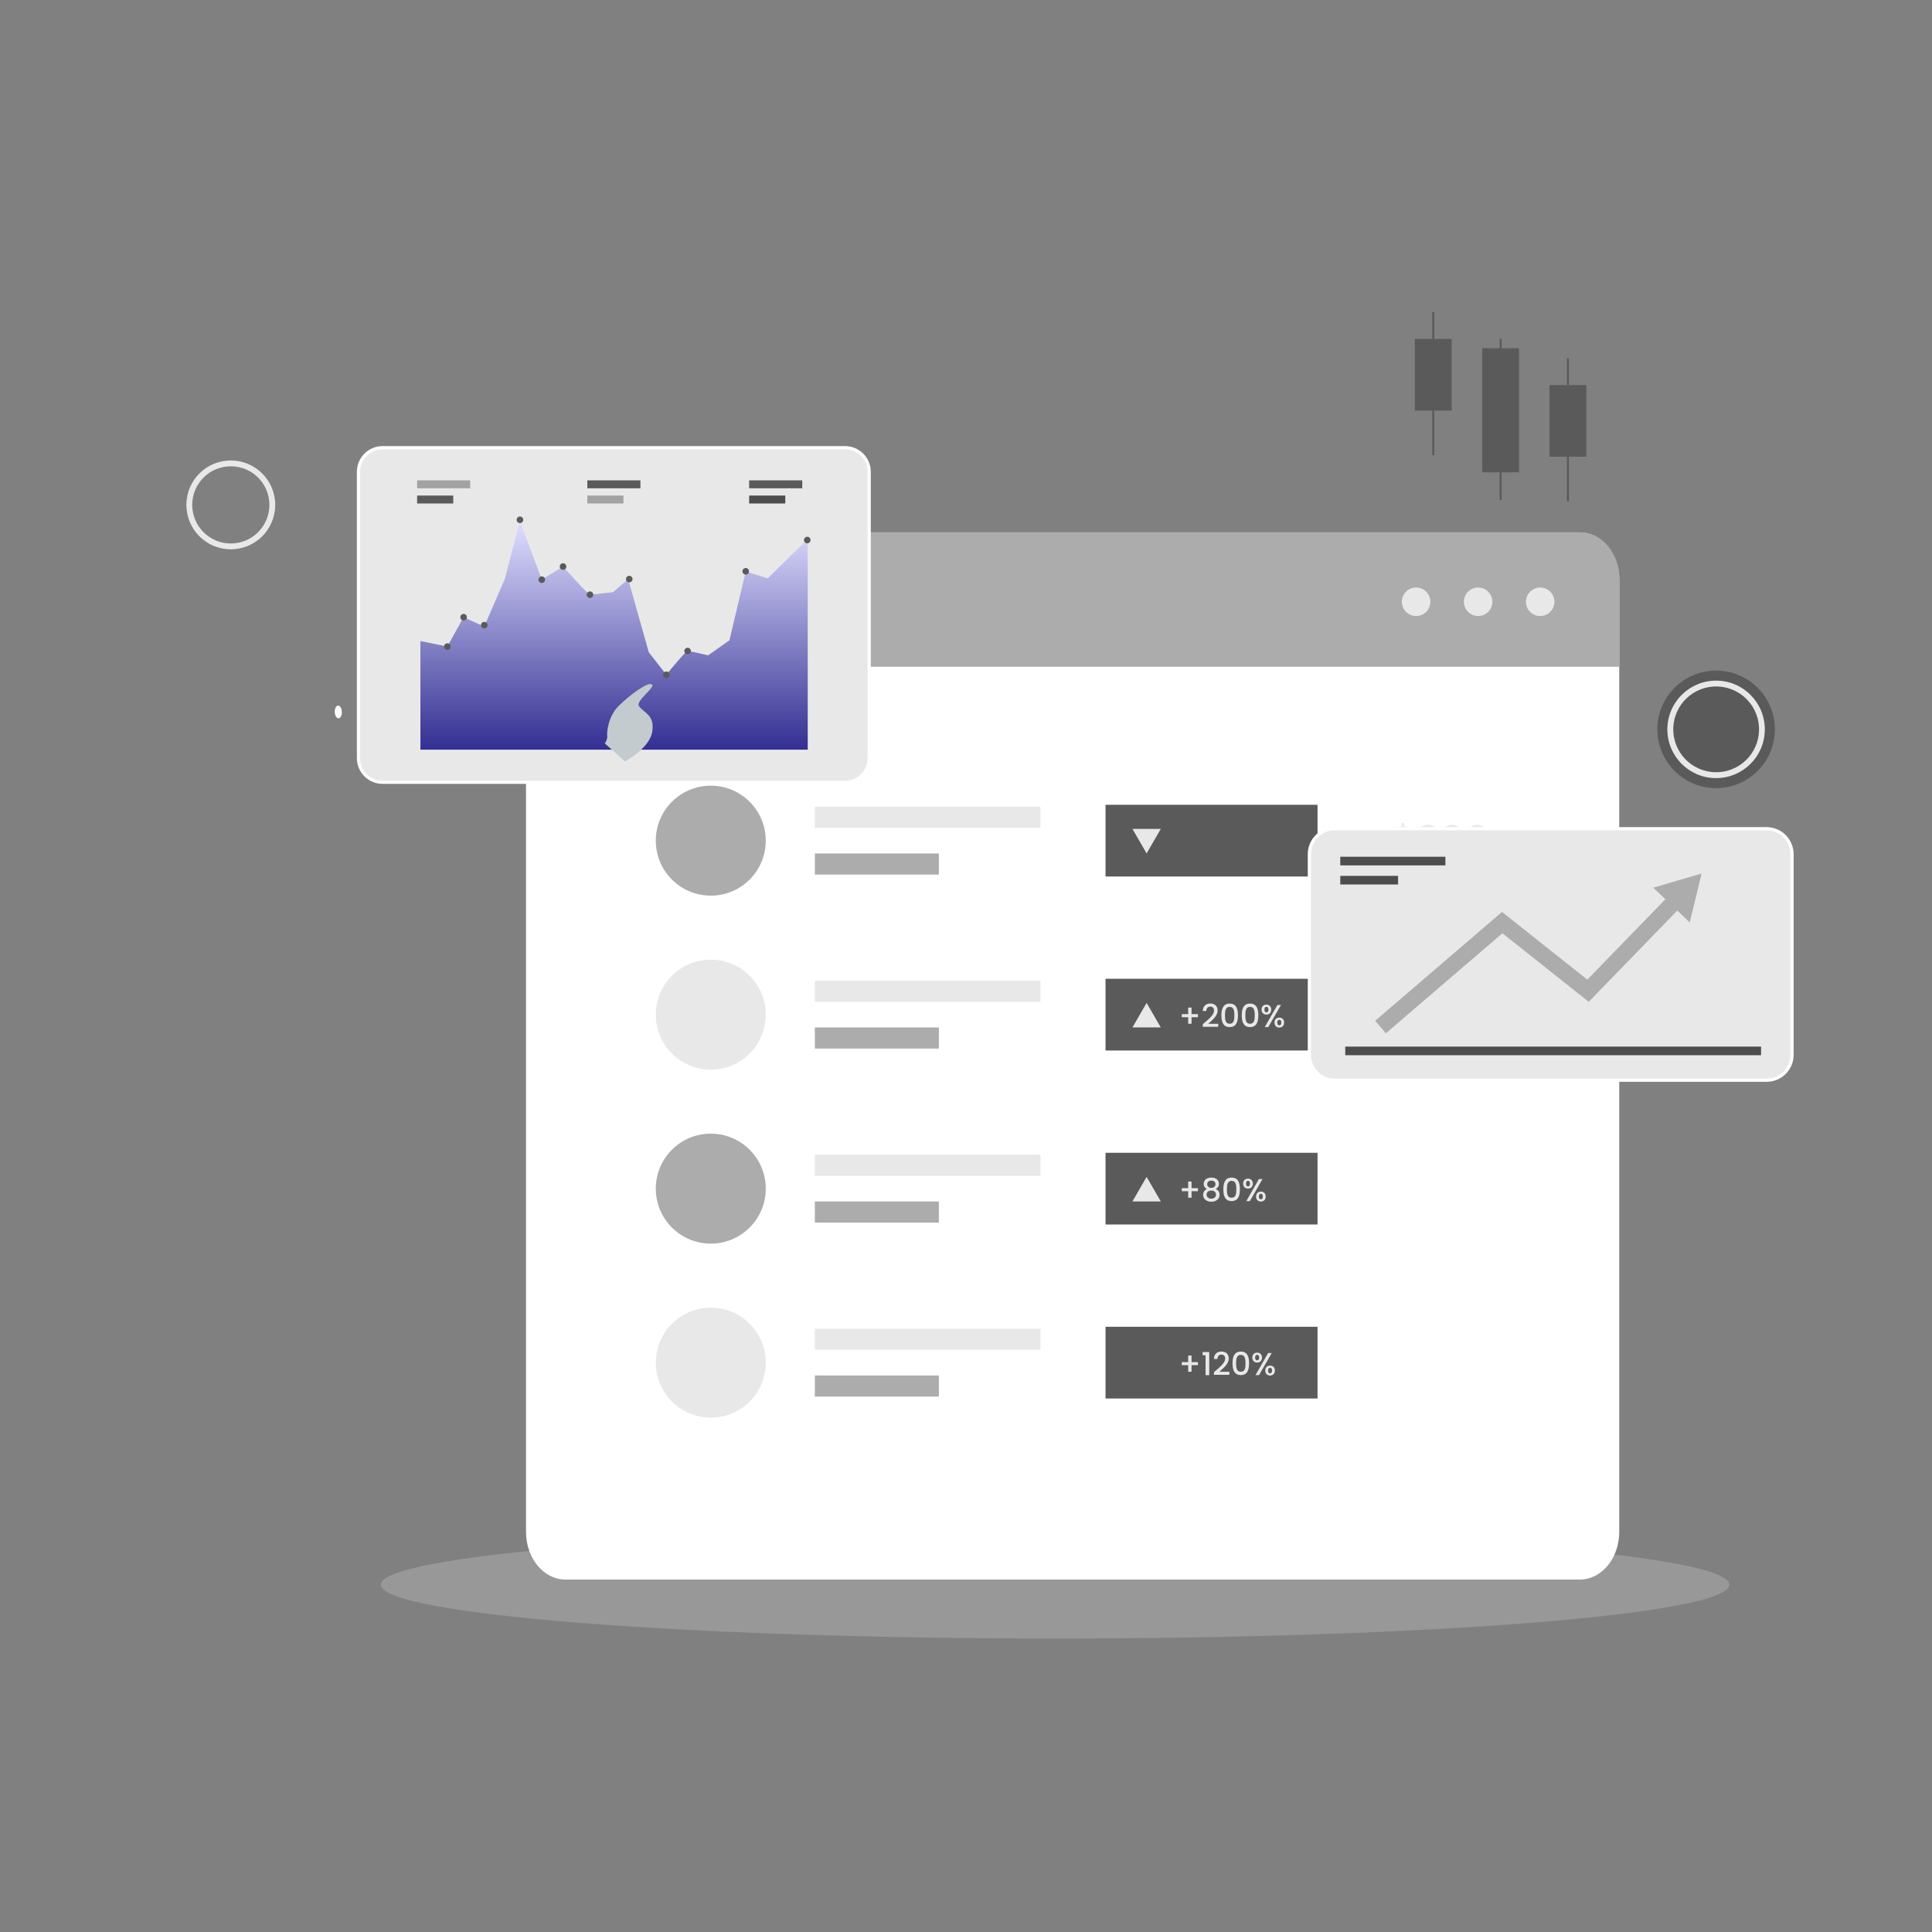
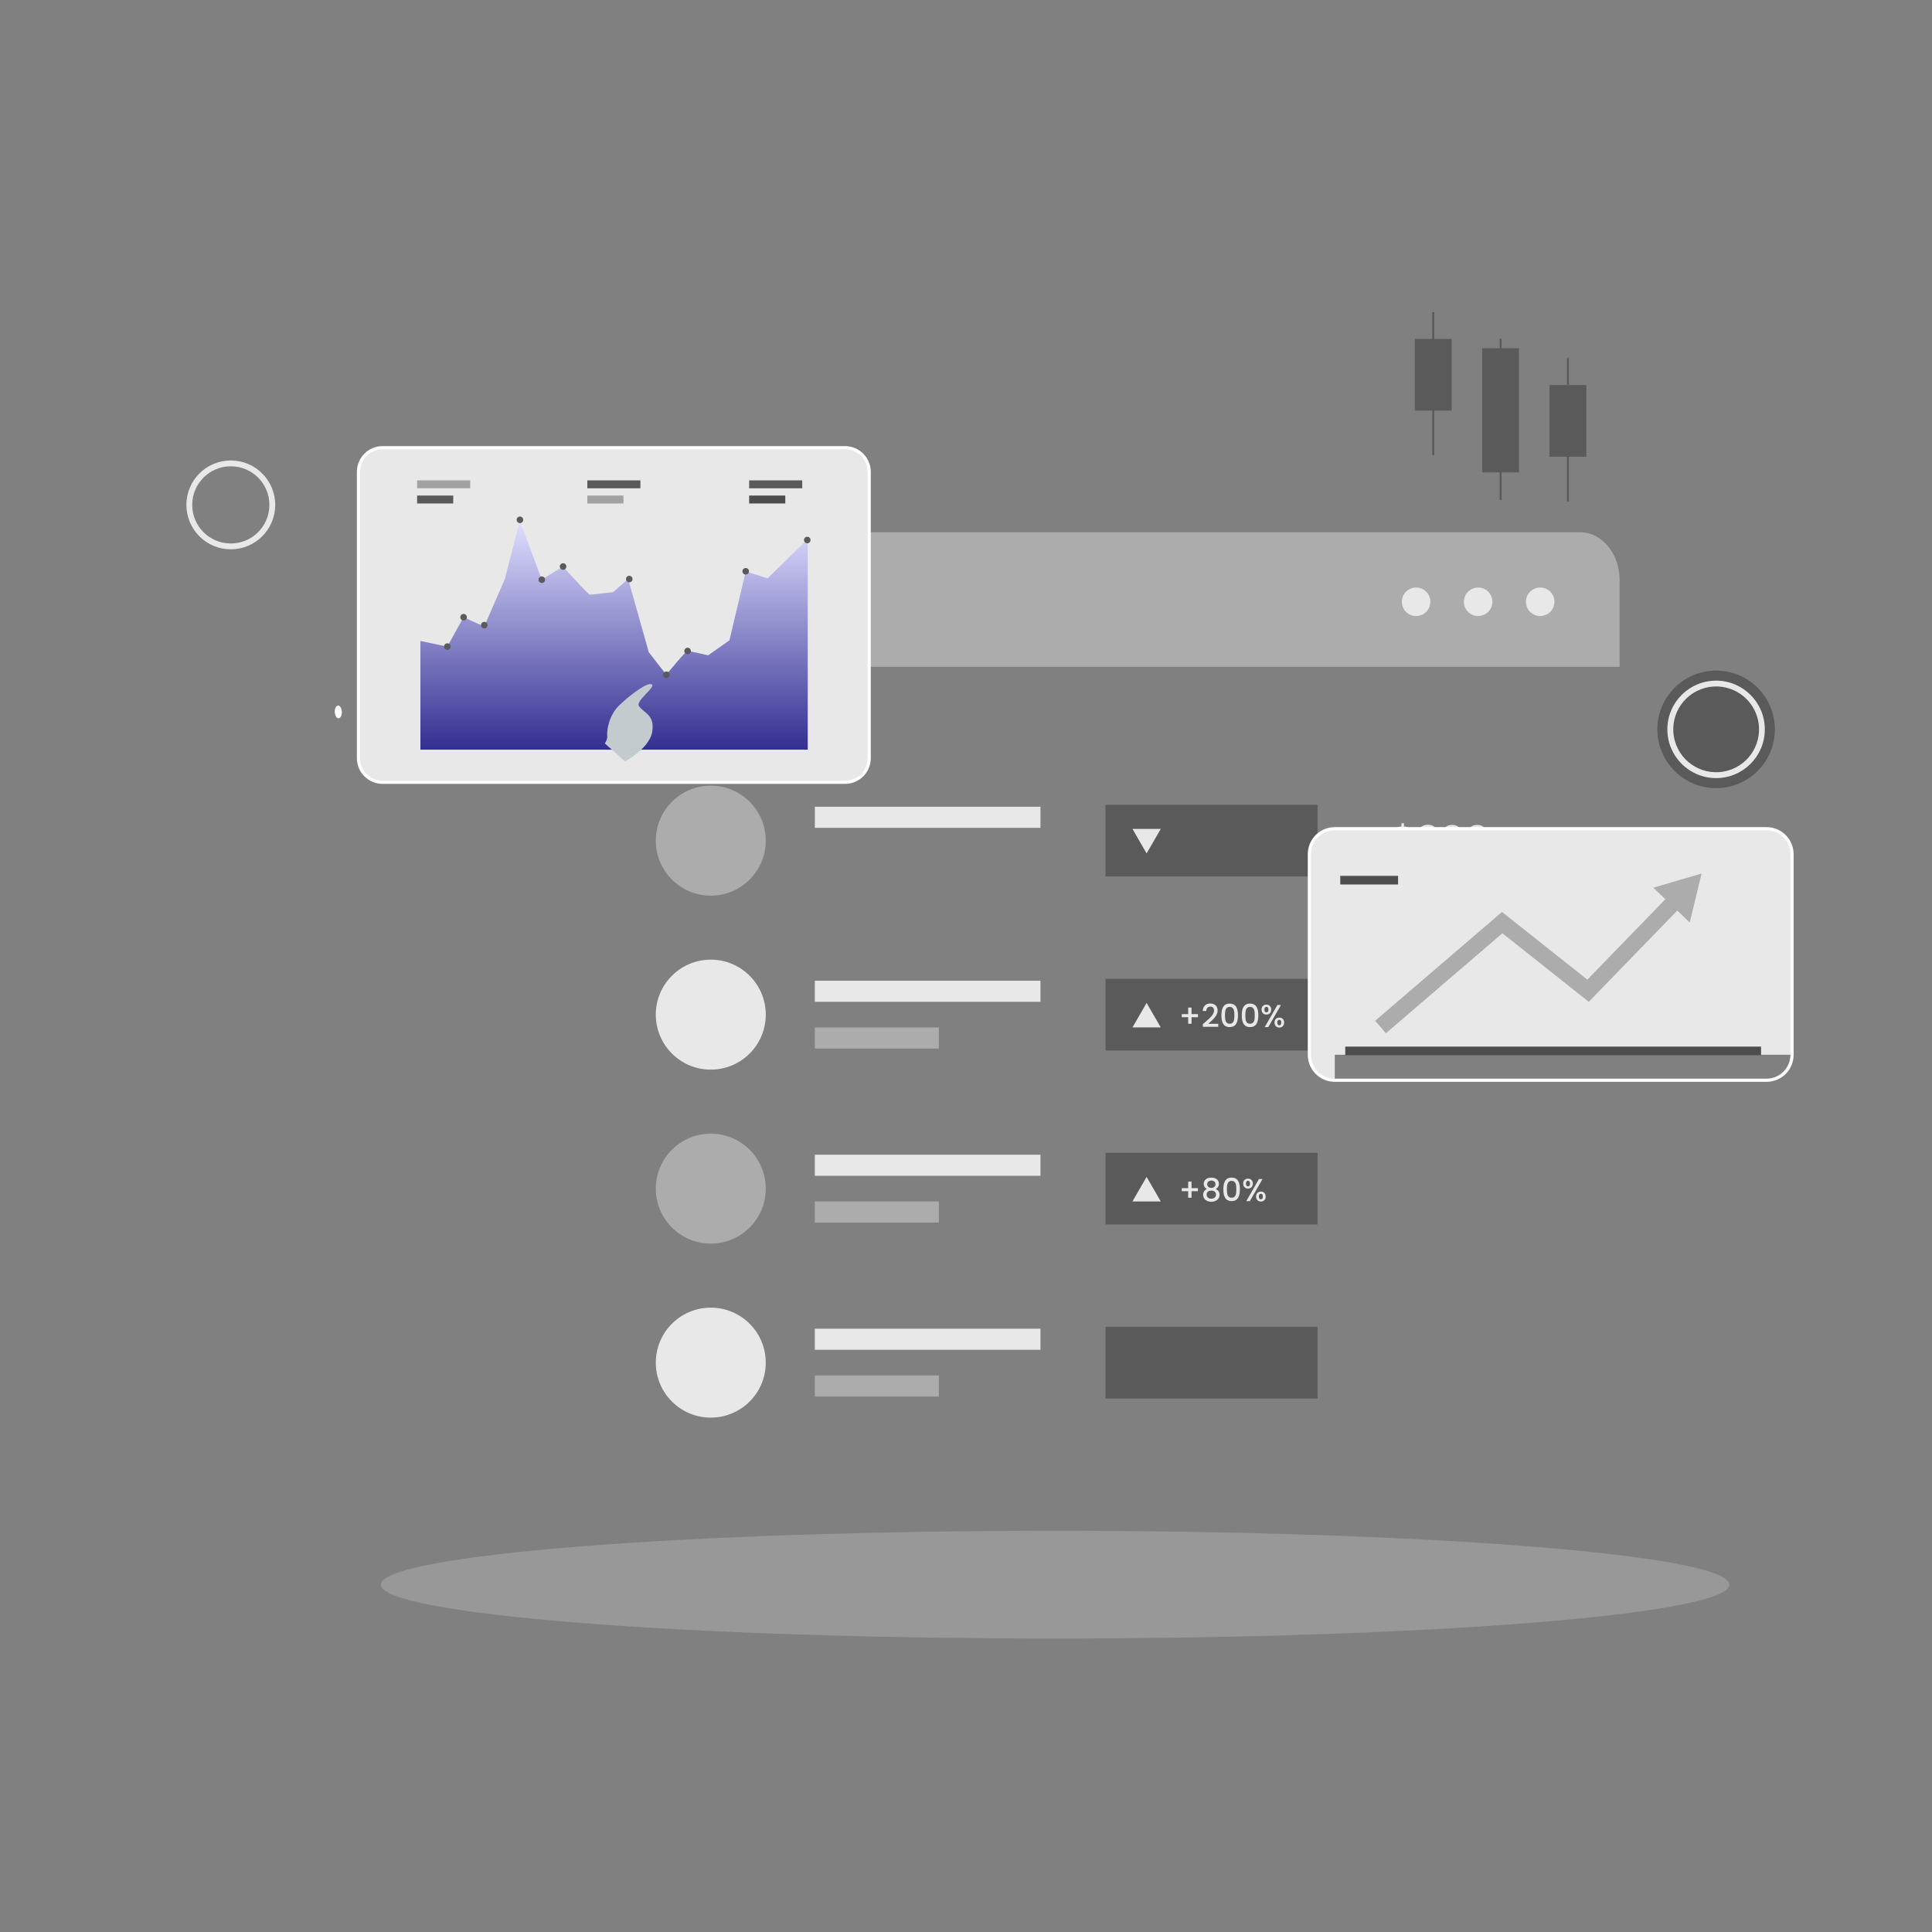
<svg xmlns="http://www.w3.org/2000/svg" width="360" height="360" viewBox="0 0 360 360" fill="none">
  <rect x="0" y="0" width="360" height="360" fill="#808080" stroke="none" />
  <path d="M43.048 85.803C47.62 85.824 51.307 89.547 51.285 94.119C51.264 98.691 47.541 102.377 42.969 102.356C38.397 102.334 34.711 98.612 34.733 94.04C34.747 89.468 38.469 85.781 43.048 85.803ZM50.198 94.112C50.22 90.137 47.016 86.904 43.041 86.89C39.067 86.868 35.834 90.072 35.82 94.047C35.798 98.021 39.002 101.254 42.977 101.268C46.944 101.29 50.176 98.086 50.198 94.112Z" fill="#E8E8E8" />
  <path d="M196.603 305.316C265.992 305.316 322.243 300.822 322.243 295.279C322.243 289.736 265.992 285.242 196.603 285.242C127.214 285.242 70.963 289.736 70.963 295.279C70.963 300.822 127.214 305.316 196.603 305.316Z" fill="#E6E9EA" fill-opacity="0.23" />
  <path d="M330.53 133.854C330.213 132.177 329.515 130.643 328.536 129.326C327.593 128.073 326.39 127.029 325.001 126.28C323.46 125.438 321.703 124.962 319.824 124.955C313.776 124.926 308.851 129.808 308.822 135.856C308.822 136.043 308.822 136.238 308.837 136.418C308.873 137.246 309.002 138.045 309.211 138.808C309.355 139.326 309.535 139.823 309.744 140.313C309.873 140.601 310.01 140.882 310.161 141.155C312.005 144.539 315.59 146.836 319.723 146.858C325.397 146.886 330.084 142.588 330.667 137.051C330.703 136.691 330.725 136.324 330.732 135.95C330.732 135.237 330.66 134.538 330.53 133.854ZM319.73 144.921C316.555 144.906 313.776 143.258 312.177 140.774C311.961 140.442 311.767 140.09 311.601 139.737C311.335 139.175 311.133 138.578 310.989 137.958C310.831 137.289 310.759 136.59 310.759 135.878C310.759 135.647 310.773 135.424 310.788 135.201C311.155 130.535 315.065 126.885 319.817 126.906C320.954 126.914 322.041 127.13 323.042 127.518C324.504 128.087 325.778 129.03 326.757 130.218C327.729 131.414 328.399 132.861 328.658 134.445C328.745 134.934 328.781 135.446 328.781 135.964C328.781 136.482 328.73 136.994 328.644 137.483C327.902 141.724 324.187 144.942 319.73 144.921Z" fill="#5A5A5A" />
  <path d="M319.81 126.828C324.828 126.85 328.868 130.932 328.846 135.951C328.824 140.969 324.742 145.008 319.724 144.987C314.712 144.965 310.666 140.883 310.688 135.864C310.716 130.853 314.799 126.807 319.81 126.828ZM327.658 135.943C327.68 131.587 324.166 128.045 319.81 128.023C315.454 128.002 311.912 131.515 311.89 135.871C311.868 140.227 315.382 143.77 319.738 143.791C324.094 143.813 327.636 140.299 327.658 135.943Z" fill="#E8E8E8" />
  <path d="M322.631 143.368C326.755 141.793 328.821 137.174 327.246 133.051C325.672 128.927 321.052 126.861 316.929 128.436C312.806 130.011 310.739 134.63 312.314 138.753C313.889 142.877 318.508 144.943 322.631 143.368Z" fill="#5A5A5A" />
-   <path d="M301.723 108.073V285.438C301.723 290.362 298.426 294.33 294.372 294.33H105.365C101.318 294.33 98.014 290.355 98.014 285.438V108.073C98.014 103.184 101.326 99.217 105.365 99.217H294.372C298.426 99.21 301.723 103.184 301.723 108.073Z" fill="white" />
  <path d="M301.788 108.05V124.243H98.071V108.05C98.071 103.147 101.369 99.18 105.444 99.18H294.437C298.498 99.18 301.788 103.154 301.788 108.05Z" fill="#ACACAC" />
  <path d="M263.873 114.79C265.34 114.79 266.529 113.601 266.529 112.133C266.529 110.666 265.34 109.477 263.873 109.477C262.405 109.477 261.216 110.666 261.216 112.133C261.216 113.601 262.405 114.79 263.873 114.79Z" fill="#E8E8E8" />
  <path d="M275.429 114.79C276.897 114.79 278.086 113.601 278.086 112.133C278.086 110.666 276.897 109.477 275.429 109.477C273.962 109.477 272.772 110.666 272.772 112.133C272.772 113.601 273.962 114.79 275.429 114.79Z" fill="#E8E8E8" />
  <path d="M286.992 114.79C288.459 114.79 289.649 113.601 289.649 112.133C289.649 110.666 288.459 109.477 286.992 109.477C285.524 109.477 284.335 110.666 284.335 112.133C284.335 113.601 285.524 114.79 286.992 114.79Z" fill="#E8E8E8" />
  <path d="M245.505 149.961H205.999V163.324H245.505V149.961Z" fill="#5A5A5A" />
  <path d="M132.444 166.89C138.102 166.89 142.689 162.303 142.689 156.644C142.689 150.986 138.102 146.398 132.444 146.398C126.785 146.398 122.198 150.986 122.198 156.644C122.198 162.303 126.785 166.89 132.444 166.89Z" fill="#ACACAC" />
  <path d="M193.875 150.322H151.834V154.253H193.875V150.322Z" fill="#E8E8E8" />
-   <path d="M174.946 159.033H151.834V162.964H174.946V159.033Z" fill="#ACACAC" />
  <path d="M261.137 159.171C260.244 159.092 259.604 158.602 259.604 157.774H260.496C260.525 158.141 260.727 158.408 261.137 158.48V156.874C260.41 156.694 259.604 156.485 259.604 155.456C259.604 154.635 260.23 154.073 261.137 153.994V153.396H261.612V153.987C262.455 154.059 263.024 154.52 263.088 155.348H262.196C262.167 155.052 261.965 154.786 261.612 154.7V156.276C262.34 156.449 263.139 156.651 263.139 157.68C263.139 158.386 262.599 159.077 261.612 159.164V159.761H261.137V159.171ZM261.137 156.154V154.678C260.734 154.728 260.453 154.973 260.453 155.412C260.453 155.844 260.741 156.032 261.137 156.154ZM261.612 157.004V158.487C262.052 158.415 262.296 158.105 262.296 157.731C262.296 157.313 262.008 157.126 261.612 157.004ZM266.076 153.677C267.135 153.677 267.711 154.289 267.711 155.067C267.711 155.7 267.308 156.132 266.89 156.269V156.298C267.444 156.464 267.804 156.924 267.804 157.666C267.804 158.516 267.207 159.156 266.098 159.156C265.09 159.156 264.312 158.631 264.255 157.587H265.061C265.097 158.084 265.464 158.465 266.091 158.465C266.71 158.465 267.02 158.084 267.02 157.587C267.02 156.888 266.566 156.644 265.695 156.644H265.508V155.96H265.702C266.451 155.952 266.912 155.736 266.912 155.16C266.912 154.7 266.609 154.397 266.04 154.397C265.457 154.397 265.184 154.75 265.133 155.117H264.32C264.392 154.196 265.112 153.677 266.076 153.677ZM270.584 153.713C272.074 153.713 272.484 154.88 272.484 156.399C272.484 157.947 272.074 159.113 270.584 159.113C269.093 159.113 268.683 157.947 268.683 156.399C268.683 154.88 269.093 153.713 270.584 153.713ZM270.584 154.469C269.612 154.469 269.504 155.405 269.504 156.399C269.504 157.443 269.612 158.357 270.584 158.357C271.556 158.357 271.664 157.443 271.664 156.399C271.664 155.405 271.556 154.469 270.584 154.469ZM275.264 153.713C276.754 153.713 277.164 154.88 277.164 156.399C277.164 157.947 276.754 159.113 275.264 159.113C273.773 159.113 273.363 157.947 273.363 156.399C273.37 154.88 273.773 153.713 275.264 153.713ZM275.264 154.469C274.292 154.469 274.184 155.405 274.184 156.399C274.184 157.443 274.292 158.357 275.264 158.357C276.236 158.357 276.344 157.443 276.344 156.399C276.344 155.405 276.236 154.469 275.264 154.469Z" fill="#E8E8E8" />
  <path d="M213.653 159.027L211.018 154.455H216.295L213.653 159.027Z" fill="#E8E8E8" />
  <path d="M245.505 182.383H205.999V195.746H245.505V182.383Z" fill="#5A5A5A" />
  <path d="M132.444 199.31C138.102 199.31 142.689 194.722 142.689 189.064C142.689 183.405 138.102 178.818 132.444 178.818C126.785 178.818 122.198 183.405 122.198 189.064C122.198 194.722 126.785 199.31 132.444 199.31Z" fill="#E8E8E8" />
  <path d="M193.874 182.742H151.833V186.673H193.874V182.742Z" fill="#E8E8E8" />
  <path d="M174.945 191.455H151.833V195.386H174.945V191.455Z" fill="#ACACAC" />
  <path d="M261.137 191.591C260.244 191.512 259.604 191.022 259.604 190.194H260.496C260.525 190.561 260.727 190.828 261.137 190.9V189.294C260.41 189.114 259.604 188.905 259.604 187.876C259.604 187.055 260.23 186.493 261.137 186.414V185.816H261.612V186.407C262.455 186.479 263.024 186.94 263.088 187.768H262.196C262.167 187.472 261.965 187.206 261.612 187.12V188.696C262.34 188.869 263.139 189.071 263.139 190.1C263.139 190.806 262.599 191.497 261.612 191.584V192.181H261.137V191.591ZM261.137 188.574V187.098C260.734 187.148 260.453 187.393 260.453 187.832C260.453 188.264 260.741 188.452 261.137 188.574ZM261.612 189.424V190.907C262.052 190.835 262.296 190.525 262.296 190.151C262.296 189.733 262.008 189.546 261.612 189.424ZM266.076 186.104C267.135 186.104 267.711 186.716 267.711 187.494C267.711 188.128 267.308 188.56 266.89 188.696V188.725C267.444 188.891 267.804 189.352 267.804 190.093C267.804 190.943 267.207 191.584 266.098 191.584C265.09 191.584 264.312 191.058 264.255 190.014H265.061C265.097 190.511 265.464 190.892 266.091 190.892C266.71 190.892 267.02 190.511 267.02 190.014C267.02 189.316 266.566 189.071 265.695 189.071H265.508V188.387H265.702C266.451 188.38 266.912 188.164 266.912 187.588C266.912 187.127 266.609 186.824 266.04 186.824C265.457 186.824 265.184 187.177 265.133 187.544H264.32C264.392 186.623 265.112 186.104 266.076 186.104ZM270.584 186.133C272.074 186.133 272.484 187.3 272.484 188.819C272.484 190.367 272.074 191.533 270.584 191.533C269.093 191.533 268.683 190.367 268.683 188.819C268.683 187.3 269.093 186.133 270.584 186.133ZM270.584 186.889C269.612 186.889 269.504 187.825 269.504 188.819C269.504 189.863 269.612 190.777 270.584 190.777C271.556 190.777 271.664 189.863 271.664 188.819C271.664 187.825 271.556 186.889 270.584 186.889ZM275.264 186.133C276.754 186.133 277.164 187.3 277.164 188.819C277.164 190.367 276.754 191.533 275.264 191.533C273.773 191.533 273.363 190.367 273.363 188.819C273.37 187.3 273.773 186.133 275.264 186.133ZM275.264 186.889C274.292 186.889 274.184 187.825 274.184 188.819C274.184 189.863 274.292 190.777 275.264 190.777C276.236 190.777 276.344 189.863 276.344 188.819C276.344 187.825 276.236 186.889 275.264 186.889Z" fill="#E8E8E8" />
  <path d="M213.653 186.875L211.018 191.447H216.295L213.653 186.875Z" fill="#E8E8E8" />
  <path d="M222.027 187.746V188.97H223.222V189.539H222.027V190.763H221.4V189.539H220.205V188.97H221.4V187.746H222.027ZM224.129 190.842C225.144 189.949 226.217 189.165 226.217 188.322C226.217 187.876 226.023 187.566 225.519 187.566C225.043 187.566 224.791 187.897 224.77 188.38H224.122C224.143 187.444 224.748 186.99 225.511 186.99C226.39 186.99 226.887 187.516 226.887 188.293C226.887 189.337 225.821 190.137 225.13 190.77H227.002V191.332H224.129V190.842ZM229.133 187.005C230.343 187.005 230.674 187.948 230.674 189.179C230.674 190.432 230.343 191.382 229.133 191.382C227.923 191.382 227.592 190.439 227.592 189.179C227.599 187.948 227.931 187.005 229.133 187.005ZM229.133 187.617C228.348 187.617 228.255 188.373 228.255 189.179C228.255 190.021 228.341 190.763 229.133 190.763C229.925 190.763 230.011 190.021 230.011 189.179C230.011 188.373 229.918 187.617 229.133 187.617ZM232.927 187.005C234.137 187.005 234.468 187.948 234.468 189.179C234.468 190.432 234.137 191.382 232.927 191.382C231.718 191.382 231.387 190.439 231.387 189.179C231.387 187.948 231.718 187.005 232.927 187.005ZM232.927 187.617C232.143 187.617 232.049 188.373 232.049 189.179C232.049 190.021 232.135 190.763 232.927 190.763C233.719 190.763 233.806 190.021 233.806 189.179C233.806 188.373 233.712 187.617 232.927 187.617ZM235.973 187.199C236.484 187.199 236.873 187.537 236.873 188.121C236.873 188.711 236.491 189.049 235.973 189.049C235.455 189.049 235.073 188.711 235.073 188.121C235.073 187.53 235.462 187.199 235.973 187.199ZM235.606 188.121C235.606 188.488 235.75 188.639 235.98 188.639C236.203 188.639 236.355 188.488 236.355 188.121C236.355 187.753 236.203 187.609 235.98 187.609C235.743 187.602 235.606 187.753 235.606 188.121ZM238.025 187.271H238.687L236.326 191.389H235.663L238.025 187.271ZM238.385 189.618C238.896 189.618 239.278 189.949 239.278 190.54C239.278 191.13 238.896 191.469 238.385 191.469C237.874 191.469 237.485 191.13 237.485 190.54C237.485 189.949 237.867 189.618 238.385 189.618ZM238.003 190.54C238.003 190.907 238.155 191.058 238.378 191.058C238.601 191.058 238.752 190.907 238.752 190.54C238.752 190.173 238.601 190.029 238.378 190.029C238.155 190.021 238.003 190.173 238.003 190.54Z" fill="#E8E8E8" />
  <path d="M245.505 214.805H205.999V228.168H245.505V214.805Z" fill="#5A5A5A" />
  <path d="M132.444 231.731C138.102 231.731 142.689 227.144 142.689 221.486C142.689 215.827 138.102 211.24 132.444 211.24C126.785 211.24 122.198 215.827 122.198 221.486C122.198 227.144 126.785 231.731 132.444 231.731Z" fill="#ACACAC" />
  <path d="M193.874 215.164H151.833V219.095H193.874V215.164Z" fill="#E8E8E8" />
  <path d="M174.945 223.877H151.833V227.808H174.945V223.877Z" fill="#ACACAC" />
  <path d="M213.653 219.297L211.018 223.869H216.295L213.653 219.297Z" fill="#E8E8E8" />
  <path d="M222.027 220.167V221.391H223.222V221.96H222.027V223.184H221.4V221.96H220.205V221.391H221.4V220.167H222.027ZM224.295 220.592C224.295 219.966 224.763 219.426 225.713 219.426C226.663 219.426 227.131 219.973 227.131 220.592C227.131 221.053 226.865 221.391 226.519 221.564C226.959 221.73 227.247 222.111 227.247 222.63C227.247 223.415 226.606 223.926 225.713 223.926C224.827 223.926 224.187 223.415 224.187 222.63C224.187 222.111 224.475 221.723 224.907 221.564C224.539 221.377 224.295 221.067 224.295 220.592ZM224.835 222.601C224.835 223.04 225.166 223.357 225.713 223.357C226.26 223.357 226.584 223.033 226.584 222.601C226.584 222.119 226.224 221.852 225.713 221.852C225.216 221.852 224.835 222.097 224.835 222.601ZM226.491 220.671C226.491 220.225 226.188 219.987 225.713 219.987C225.252 219.987 224.943 220.225 224.943 220.679C224.943 221.067 225.259 221.348 225.713 221.348C226.167 221.348 226.491 221.06 226.491 220.671ZM229.493 219.426C230.703 219.426 231.034 220.369 231.034 221.6C231.034 222.853 230.703 223.803 229.493 223.803C228.283 223.803 227.952 222.86 227.952 221.6C227.959 220.369 228.291 219.426 229.493 219.426ZM229.493 220.038C228.708 220.038 228.615 220.794 228.615 221.6C228.615 222.443 228.701 223.184 229.493 223.184C230.285 223.184 230.371 222.443 230.371 221.6C230.371 220.794 230.285 220.038 229.493 220.038ZM232.546 219.62C233.057 219.62 233.446 219.959 233.446 220.542C233.446 221.132 233.064 221.471 232.546 221.471C232.027 221.471 231.646 221.132 231.646 220.542C231.646 219.959 232.027 219.62 232.546 219.62ZM232.171 220.542C232.171 220.909 232.315 221.06 232.546 221.06C232.769 221.06 232.92 220.909 232.92 220.542C232.92 220.175 232.769 220.031 232.546 220.031C232.315 220.031 232.171 220.175 232.171 220.542ZM234.591 219.692H235.253L232.891 223.811H232.229L234.591 219.692ZM234.951 222.039C235.462 222.039 235.843 222.371 235.843 222.961C235.843 223.551 235.462 223.89 234.951 223.89C234.439 223.89 234.051 223.551 234.051 222.961C234.051 222.371 234.439 222.039 234.951 222.039ZM234.569 222.961C234.569 223.328 234.72 223.472 234.943 223.472C235.167 223.472 235.318 223.321 235.318 222.961C235.318 222.594 235.167 222.443 234.943 222.443C234.72 222.45 234.569 222.594 234.569 222.961Z" fill="#E8E8E8" />
  <path d="M245.505 247.227H205.999V260.59H245.505V247.227Z" fill="#5A5A5A" />
  <path d="M132.444 264.153C138.102 264.153 142.689 259.566 142.689 253.908C142.689 248.249 138.102 243.662 132.444 243.662C126.785 243.662 122.198 248.249 122.198 253.908C122.198 259.566 126.785 264.153 132.444 264.153Z" fill="#E8E8E8" />
  <path d="M193.874 247.586H151.833V251.517H193.874V247.586Z" fill="#E8E8E8" />
  <path d="M174.945 256.299H151.833V260.23H174.945V256.299Z" fill="#ACACAC" />
  <path d="M213.653 251.719L211.018 256.291H216.295L213.653 251.719Z" fill="#5A5A5A" />
-   <path d="M222.027 252.59V253.814H223.222V254.383H222.027V255.607H221.4V254.383H220.205V253.814H221.4V252.59H222.027ZM224.64 252.54H224.093V251.928H225.324V256.24H224.64V252.54ZM226.203 255.686C227.218 254.793 228.291 254.008 228.291 253.166C228.291 252.72 228.096 252.41 227.592 252.41C227.117 252.41 226.865 252.741 226.843 253.224H226.195C226.217 252.288 226.822 251.834 227.585 251.834C228.463 251.834 228.96 252.36 228.96 253.137C228.96 254.181 227.895 254.98 227.203 255.614H229.075V256.176H226.203V255.686ZM231.207 251.848C232.416 251.848 232.747 252.792 232.747 254.023C232.747 255.276 232.416 256.226 231.207 256.226C229.997 256.226 229.666 255.283 229.666 254.023C229.666 252.792 229.997 251.848 231.207 251.848ZM231.207 252.46C230.422 252.46 230.328 253.216 230.328 254.023C230.328 254.865 230.415 255.607 231.207 255.607C231.999 255.607 232.085 254.865 232.085 254.023C232.078 253.216 231.991 252.46 231.207 252.46ZM234.252 252.043C234.763 252.043 235.152 252.381 235.152 252.964C235.152 253.555 234.771 253.893 234.252 253.893C233.734 253.893 233.352 253.555 233.352 252.964C233.352 252.381 233.741 252.043 234.252 252.043ZM233.878 252.964C233.878 253.332 234.022 253.483 234.252 253.483C234.475 253.483 234.627 253.332 234.627 252.964C234.627 252.597 234.475 252.453 234.252 252.453C234.022 252.446 233.878 252.597 233.878 252.964ZM236.304 252.115H236.967L234.605 256.233H233.943L236.304 252.115ZM236.664 254.462C237.175 254.462 237.557 254.793 237.557 255.384C237.557 255.974 237.175 256.312 236.664 256.312C236.153 256.312 235.764 255.974 235.764 255.384C235.764 254.793 236.146 254.462 236.664 254.462ZM236.283 255.384C236.283 255.751 236.434 255.895 236.657 255.895C236.88 255.895 237.031 255.744 237.031 255.384C237.031 255.016 236.88 254.865 236.657 254.865C236.434 254.865 236.283 255.016 236.283 255.384Z" fill="#E8E8E8" />
  <path d="M71.294 145.778C68.81 145.778 66.794 143.762 66.794 141.278V87.926C66.794 85.442 68.81 83.426 71.294 83.426H157.464C159.948 83.426 161.964 85.442 161.964 87.926V141.278C161.964 143.762 159.948 145.778 157.464 145.778H71.294Z" fill="#E8E8E8" />
  <path d="M157.464 83.721C159.782 83.721 161.669 85.607 161.669 87.925V141.277C161.669 143.596 159.782 145.482 157.464 145.482H71.294C68.976 145.482 67.089 143.596 67.089 141.277V87.925C67.089 85.607 68.976 83.721 71.294 83.721H157.464ZM157.464 83.123H71.294C68.645 83.123 66.499 85.269 66.499 87.918V141.27C66.499 143.92 68.645 146.065 71.294 146.065H157.464C160.113 146.065 162.259 143.92 162.259 141.27V87.918C162.259 85.276 160.113 83.123 157.464 83.123Z" fill="white" />
  <path d="M150.509 100.431V139.685H78.336V119.439L83.347 120.483L86.378 115.004L90.223 116.753L94.068 107.89L96.869 97.047L100.951 108.005L104.911 105.557C104.911 105.557 109.577 110.806 109.93 110.806C110.275 110.806 114.242 110.338 114.242 110.338L117.043 107.89L120.888 121.527L124.15 125.724C124.15 125.724 127.764 121.296 128.11 121.296C128.462 121.296 131.954 122.11 131.954 122.11L135.922 119.309L138.953 106.486L143.035 107.768L150.509 100.431Z" fill="url(#paint0_linear_591_1084)" />
  <path d="M150.423 101.238C150.761 101.238 151.035 100.964 151.035 100.626C151.035 100.288 150.761 100.014 150.423 100.014C150.085 100.014 149.811 100.288 149.811 100.626C149.811 100.964 150.085 101.238 150.423 101.238Z" fill="#5A5A5A" />
  <path d="M138.953 107.064C139.291 107.064 139.565 106.79 139.565 106.452C139.565 106.114 139.291 105.84 138.953 105.84C138.615 105.84 138.341 106.114 138.341 106.452C138.341 106.79 138.615 107.064 138.953 107.064Z" fill="#5A5A5A" />
  <path d="M128.124 121.917C128.462 121.917 128.736 121.643 128.736 121.305C128.736 120.967 128.462 120.693 128.124 120.693C127.786 120.693 127.512 120.967 127.512 121.305C127.512 121.643 127.786 121.917 128.124 121.917Z" fill="#5A5A5A" />
  <path d="M124.164 126.345C124.502 126.345 124.776 126.071 124.776 125.733C124.776 125.395 124.502 125.121 124.164 125.121C123.826 125.121 123.552 125.395 123.552 125.733C123.552 126.071 123.826 126.345 124.164 126.345Z" fill="#5A5A5A" />
  <path d="M117.252 108.511C117.59 108.511 117.864 108.237 117.864 107.899C117.864 107.561 117.59 107.287 117.252 107.287C116.914 107.287 116.64 107.561 116.64 107.899C116.64 108.237 116.914 108.511 117.252 108.511Z" fill="#5A5A5A" />
  <path d="M104.919 106.177C105.257 106.177 105.531 105.903 105.531 105.565C105.531 105.227 105.257 104.953 104.919 104.953C104.581 104.953 104.307 105.227 104.307 105.565C104.307 105.903 104.581 106.177 104.919 106.177Z" fill="#5A5A5A" />
  <path d="M83.354 121.095C83.692 121.095 83.966 120.821 83.966 120.483C83.966 120.145 83.692 119.871 83.354 119.871C83.016 119.871 82.742 120.145 82.742 120.483C82.742 120.821 83.016 121.095 83.354 121.095Z" fill="#5A5A5A" />
  <path d="M100.959 108.626C101.297 108.626 101.571 108.352 101.571 108.014C101.571 107.676 101.297 107.402 100.959 107.402C100.621 107.402 100.347 107.676 100.347 108.014C100.347 108.352 100.621 108.626 100.959 108.626Z" fill="#5A5A5A" />
  <path d="M86.385 115.617C86.723 115.617 86.997 115.343 86.997 115.005C86.997 114.667 86.723 114.393 86.385 114.393C86.047 114.393 85.773 114.667 85.773 115.005C85.773 115.343 86.047 115.617 86.385 115.617Z" fill="#5A5A5A" />
  <path d="M96.883 97.472C97.222 97.472 97.496 97.198 97.496 96.86C97.496 96.522 97.222 96.248 96.883 96.248C96.546 96.248 96.272 96.522 96.272 96.86C96.272 97.198 96.546 97.472 96.883 97.472Z" fill="#5A5A5A" />
  <path d="M90.237 117.099C90.575 117.099 90.849 116.825 90.849 116.487C90.849 116.149 90.575 115.875 90.237 115.875C89.899 115.875 89.625 116.149 89.625 116.487C89.625 116.825 89.899 117.099 90.237 117.099Z" fill="#5A5A5A" />
-   <path d="M109.936 111.427C110.274 111.427 110.548 111.153 110.548 110.815C110.548 110.477 110.274 110.203 109.936 110.203C109.598 110.203 109.324 110.477 109.324 110.815C109.324 111.153 109.598 111.427 109.936 111.427Z" fill="#5A5A5A" />
  <path d="M87.616 89.51H77.724V90.986H87.616V89.51Z" fill="#A2A2A2" />
  <path d="M84.456 92.34H77.724V93.816H84.456V92.34Z" fill="#5A5A5A" />
  <path d="M119.332 89.51H109.439V90.986H119.332V89.51Z" fill="#5A5A5A" />
  <path d="M116.171 92.34H109.439V93.816H116.171V92.34Z" fill="#A2A2A2" />
  <path d="M149.487 89.51H139.594V90.986H149.487V89.51Z" fill="#5A5A5A" />
  <path d="M146.326 92.34H139.594V93.816H146.326V92.34Z" fill="#4D4D4D" />
  <path d="M276.185 88.012H283.039V64.892H276.185V88.012Z" fill="#5A5A5A" />
  <path d="M279.799 63.086H279.432V93.16H279.799V63.086Z" fill="#5A5A5A" />
  <path d="M263.637 76.51H270.491V63.154H263.637V76.51Z" fill="#5A5A5A" />
  <path d="M267.25 58.147H266.883V84.83H267.25V58.147Z" fill="#5A5A5A" />
  <path d="M288.733 85.103H295.588V71.748H288.733V85.103Z" fill="#5A5A5A" />
  <path d="M292.342 85.103H291.975V93.419H292.342V85.103Z" fill="#5A5A5A" />
  <path d="M292.342 66.736H291.975V71.74H292.342V66.736Z" fill="#5A5A5A" />
-   <path d="M248.716 201.282C246.103 201.282 243.979 199.158 243.979 196.545V159.148C243.979 156.534 246.103 154.41 248.716 154.41H329.183C331.797 154.41 333.921 156.534 333.921 159.148V196.545C333.921 199.158 331.797 201.282 329.183 201.282H248.716Z" fill="#E8E8E8" />
+   <path d="M248.716 201.282C246.103 201.282 243.979 199.158 243.979 196.545V159.148C243.979 156.534 246.103 154.41 248.716 154.41H329.183C331.797 154.41 333.921 156.534 333.921 159.148V196.545H248.716Z" fill="#E8E8E8" />
  <path d="M329.176 154.713C331.624 154.713 333.619 156.708 333.619 159.156V196.553C333.619 199.001 331.624 200.995 329.176 200.995H248.716C246.268 200.995 244.274 199.001 244.274 196.553V159.156C244.274 156.708 246.268 154.713 248.716 154.713H329.176ZM329.176 154.123H248.716C245.937 154.123 243.684 156.377 243.684 159.156V196.553C243.684 199.332 245.937 201.585 248.716 201.585H329.184C331.963 201.585 334.216 199.332 334.216 196.553V159.156C334.209 156.377 331.956 154.123 329.176 154.123Z" fill="white" />
  <path d="M258.242 192.535L256.24 190.209L279.878 169.927L295.775 182.541L310.967 166.889L313.163 169.027L296.042 186.674L279.95 173.901L258.242 192.535Z" fill="#ACACAC" />
  <path d="M317.066 162.77L315.965 167.327L314.856 171.885L311.465 168.645L308.066 165.412L312.566 164.087L317.066 162.77Z" fill="#ACACAC" />
-   <path d="M269.33 159.645H249.739V161.25H269.33V159.645Z" fill="#4D4D4D" />
  <path d="M328.147 195.02H250.668V196.625H328.147V195.02Z" fill="#4D4D4D" />
  <path d="M260.51 163.203H249.739V164.809H260.51V163.203Z" fill="#4D4D4D" />
  <path d="M63.087 133.848C63.453 133.833 63.728 133.29 63.701 132.634C63.675 131.978 63.358 131.459 62.992 131.474C62.626 131.488 62.351 132.031 62.378 132.687C62.404 133.343 62.721 133.862 63.087 133.848Z" fill="white" />
  <path d="M112.694 138.521L116.453 141.883C116.453 141.883 119.282 140.386 120.737 138.226C121.14 137.628 121.442 136.98 121.543 136.296C122.026 133.121 119.894 132.833 119.059 131.558V131.551C119.052 131.551 119.052 131.551 119.052 131.551C118.418 130.55 122.198 128.074 121.464 127.534C120.737 126.994 117.367 129.499 115.351 131.458C113.335 133.423 113.047 136.397 113.148 137.11C113.234 137.822 112.694 138.521 112.694 138.521Z" fill="#C4CBCF" />
  <defs>
    <linearGradient id="paint0_linear_591_1084" x1="114.422" y1="97.047" x2="114.422" y2="139.685" gradientUnits="userSpaceOnUse">
      <stop stop-color="#E0DFFF" />
      <stop offset="1" stop-color="#332F92" />
    </linearGradient>
  </defs>
</svg>